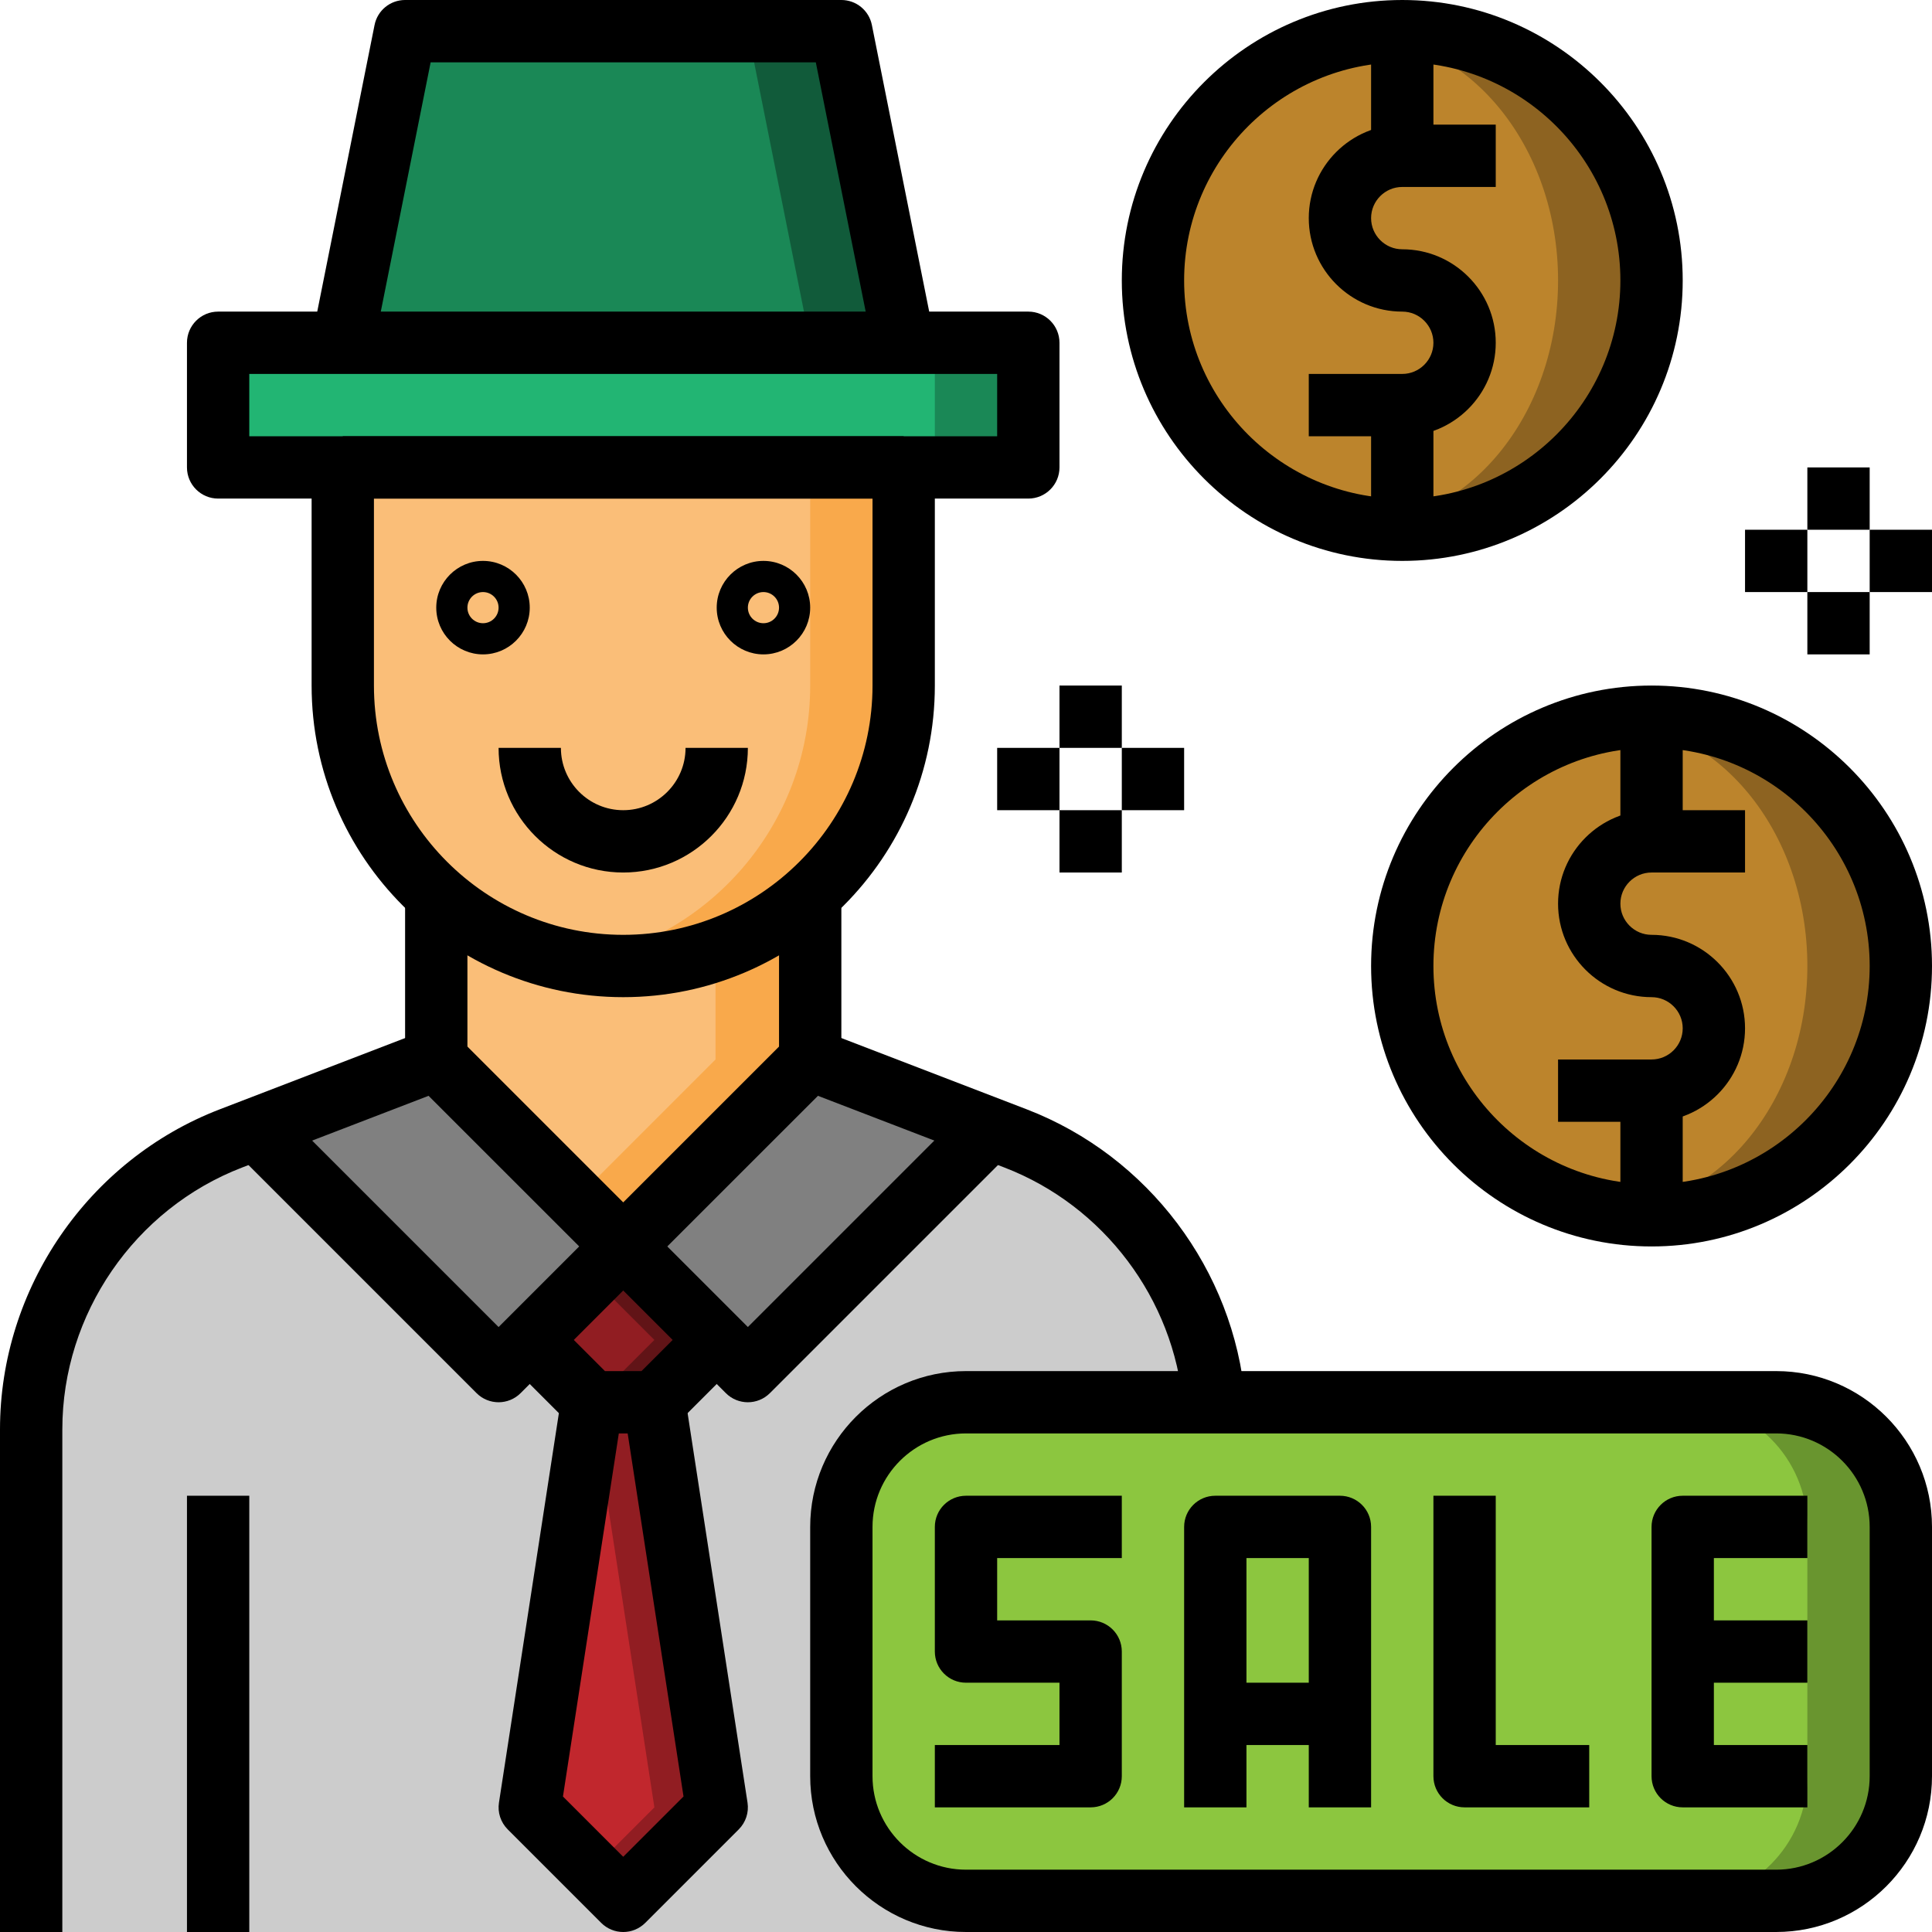
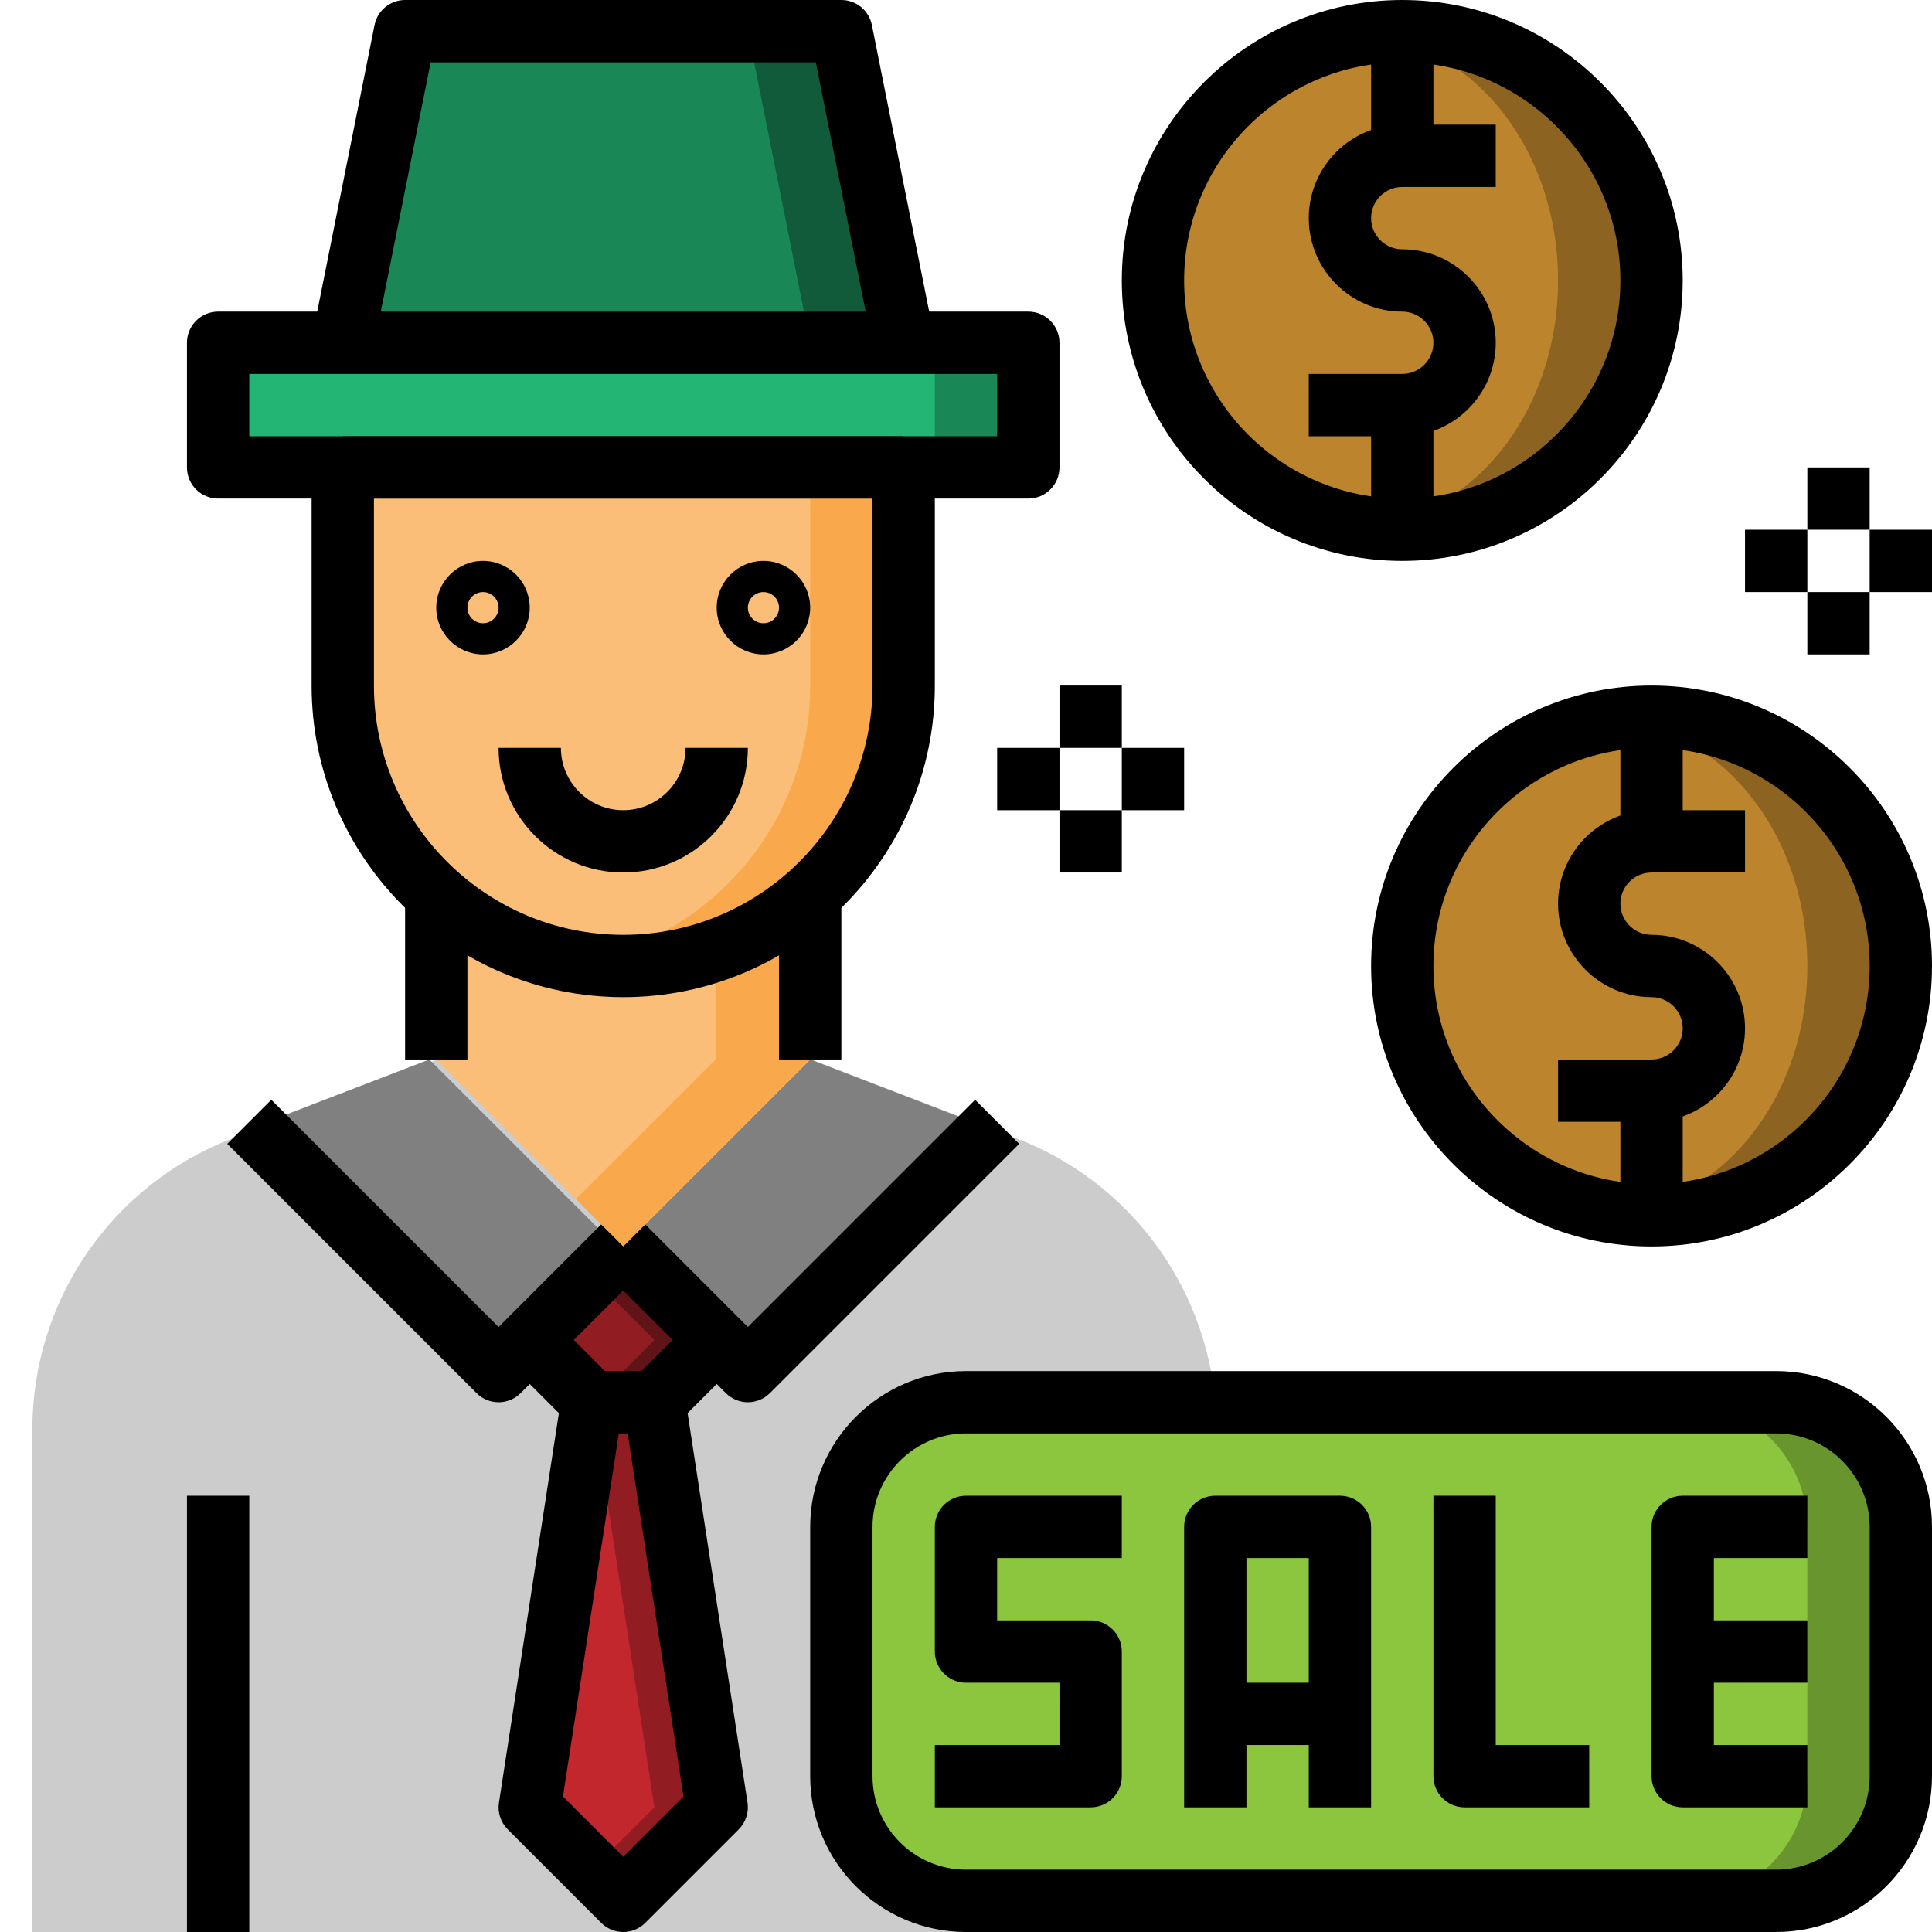
<svg xmlns="http://www.w3.org/2000/svg" height="496pt" viewBox="0 0 496 496" width="496pt">
  <path d="m8.305 496v-129.055c0-33.105 20.383-62.785 51.281-74.664l52.719-20.281 48 48 48-48 52.719 20.281c28.711 11.039 48.352 37.461 50.977 67.719v136h-304zm0 0" fill="#ccc" />
  <path d="m456 488h-208c-17.672 0-32-14.328-32-32v-64c0-17.672 14.328-32 32-32h208c17.672 0 32 14.328 32 32v64c0 17.672-14.328 32-32 32zm0 0" fill="#69952f" />
  <path d="m464 456v-64c0-17.672-14.328-32-32-32h-184c-17.672 0-32 14.328-32 32v64c0 17.672 14.328 32 32 32h184c17.672 0 32-14.328 32-32zm0 0" fill="#8cc63f" />
  <path d="m158.223 320-32 32-62.223-62.223 46.223-17.777zm0 0" fill="#808080" />
  <path d="m160 320 32 32 62.223-62.223-46.223-17.777zm0 0" fill="#808080" />
  <path d="m184 344-16 16h-16l-16-16 24-24zm0 0" fill="#611417" />
  <path d="m136 344 15.996-16 16 16-16 15.996zm0 0" fill="#911d22" />
  <path d="m168 360 16 104-24 24-24-24 16-104" fill="#911d22" />
  <path d="m152 480 16-16-16-104-16 104zm0 0" fill="#c1272d" />
  <path d="m208 216v56l-48 48-48-48v-56zm0 0" fill="#f9a94b" />
  <path d="m147.848 307.848 35.848-35.848v-56h-71.695v56zm0 0" fill="#fabe78" />
  <path d="m232 120v56c0 39.77-32.23 72-72 72s-72-32.23-72-72v-56" fill="#f9a94b" />
  <path d="m148 246.922c34.039-5.723 60-35.258 60-70.922v-56h-120v56c0 35.664 25.961 65.199 60 70.922zm0 0" fill="#fabe78" />
  <path d="m56 88h208v32h-208zm0 0" fill="#1a8856" />
  <path d="m56 88h184v32h-184zm0 0" fill="#22b573" />
  <path d="m88 88 16-80h112l16 80" fill="#115b3a" />
  <path d="m104 8-16 80h120l-16-80zm0 0" fill="#1a8856" />
  <path d="m424 72c0 35.348-28.652 64-64 64s-64-28.652-64-64 28.652-64 64-64 64 28.652 64 64zm0 0" fill="#8d6321" />
  <path d="m400 72c0-34.707-23.281-62.84-52-62.84s-52 28.133-52 62.84 23.281 62.84 52 62.84 52-28.133 52-62.84zm0 0" fill="#bc842c" />
  <path d="m488 248c0 35.348-28.652 64-64 64s-64-28.652-64-64 28.652-64 64-64 64 28.652 64 64zm0 0" fill="#8d6321" />
  <path d="m464 248c0-34.707-23.281-62.84-52-62.84s-52 28.133-52 62.84 23.281 62.84 52 62.84 52-28.133 52-62.84zm0 0" fill="#bc842c" />
  <path d="m88 112h144v16h-144zm0 0" />
  <path d="m160 256c-44.113 0-80-35.887-80-80v-56h16v56c0 35.289 28.711 64 64 64s64-28.711 64-64v-56h16v56c0 44.113-35.887 80-80 80zm0 0" />
-   <path d="m16 496h-16v-129.055c0-36.16 22.664-69.168 56.406-82.145l52.723-20.273c2.949-1.137 6.285-.43 8.527 1.816l42.344 42.344 42.344-42.344c2.242-2.238 5.578-2.945 8.527-1.816l52.723 20.273c31.176 11.992 53.191 41.238 56.078 74.496l-15.938 1.391c-2.359-27.215-20.367-51.145-45.879-60.953l-47.863-18.406-44.328 44.32c-3.129 3.129-8.184 3.129-11.312 0l-44.328-44.32-47.863 18.406c-27.617 10.625-46.16 37.633-46.16 67.211zm0 0" />
  <path d="m128 360c-2.047 0-4.098-.785-5.656-2.344l-64-64 11.312-11.312 58.344 58.344 26.344-26.344 11.312 11.312-32 32c-1.559 1.559-3.609 2.344-5.656 2.344zm0 0" />
  <path d="m192 360c-2.047 0-4.098-.785-5.656-2.344l-32-32 11.312-11.312 26.344 26.344 58.344-58.344 11.312 11.312-64 64c-1.559 1.559-3.609 2.344-5.656 2.344zm0 0" />
  <path d="m168 368h-16c-2.121 0-4.16-.84-5.656-2.344l-16-16 11.312-11.312 13.656 13.656h9.375l13.656-13.656 11.312 11.312-16 16c-1.496 1.504-3.535 2.344-5.656 2.344zm0 0" />
  <path d="m160 496c-2.047 0-4.098-.785-5.656-2.344l-24-24c-1.801-1.809-2.641-4.352-2.246-6.871l16-104 15.812 2.438-15.383 99.992 15.473 15.473 15.48-15.48-15.383-99.992 15.812-2.438 16 104c.387 2.52-.445 5.07-2.246 6.871l-24 24c-1.566 1.566-3.617 2.352-5.664 2.352zm0 0" />
  <path d="m48 384h16v112h-16zm0 0" />
  <path d="m264 128h-208c-4.414 0-8-3.586-8-8v-32c0-4.414 3.586-8 8-8h208c4.414 0 8 3.586 8 8v32c0 4.414-3.586 8-8 8zm-200-16h192v-16h-192zm0 0" />
  <path d="m224.16 89.566-14.719-73.566h-98.883l-14.711 73.566-15.688-3.141 16-80c.742-3.738 4.023-6.426 7.84-6.426h112c3.816 0 7.098 2.688 7.84 6.434l16 80zm0 0" />
  <path d="m104 232h16v40h-16zm0 0" />
  <path d="m200 232h16v40h-16zm0 0" />
  <path d="m160 224c-17.648 0-32-14.352-32-32h16c0 8.824 7.176 16 16 16s16-7.176 16-16h16c0 17.648-14.352 32-32 32zm0 0" />
  <path d="m124 168c-6.617 0-12-5.383-12-12s5.383-12 12-12 12 5.383 12 12-5.383 12-12 12zm0-16c-2.207 0-4 1.793-4 4s1.793 4 4 4 4-1.793 4-4-1.793-4-4-4zm0 0" />
  <path d="m196 168c-6.617 0-12-5.383-12-12s5.383-12 12-12 12 5.383 12 12-5.383 12-12 12zm0-16c-2.207 0-4 1.793-4 4s1.793 4 4 4 4-1.793 4-4-1.793-4-4-4zm0 0" />
  <path d="m280 464h-40v-16h32v-16h-24c-4.414 0-8-3.574-8-8v-32c0-4.426 3.586-8 8-8h40v16h-32v16h24c4.414 0 8 3.574 8 8v32c0 4.426-3.586 8-8 8zm0 0" />
  <path d="m352 464h-16v-64h-16v64h-16v-72c0-4.426 3.586-8 8-8h32c4.414 0 8 3.574 8 8zm0 0" />
  <path d="m312 432h32v16h-32zm0 0" />
  <path d="m408 464h-32c-4.414 0-8-3.574-8-8v-72h16v64h24zm0 0" />
  <path d="m464 464h-32c-4.414 0-8-3.574-8-8v-64c0-4.426 3.586-8 8-8h32v16h-24v48h24zm0 0" />
  <path d="m432 416h32v16h-32zm0 0" />
  <path d="m456 496h-208c-22.055 0-40-17.945-40-40v-64c0-22.055 17.945-40 40-40h208c22.055 0 40 17.945 40 40v64c0 22.055-17.945 40-40 40zm-208-128c-13.23 0-24 10.77-24 24v64c0 13.23 10.77 24 24 24h208c13.23 0 24-10.77 24-24v-64c0-13.23-10.77-24-24-24zm0 0" />
  <path d="m360 112h-24v-16h24c4.406 0 8-3.594 8-8s-3.594-8-8-8c-13.23 0-24-10.77-24-24s10.77-24 24-24h24v16h-24c-4.406 0-8 3.594-8 8s3.594 8 8 8c13.23 0 24 10.77 24 24s-10.77 24-24 24zm0 0" />
  <path d="m352 8h16v32h-16zm0 0" />
  <path d="m360 144c-39.695 0-72-32.305-72-72s32.305-72 72-72 72 32.305 72 72-32.305 72-72 72zm0-128c-30.879 0-56 25.121-56 56s25.121 56 56 56 56-25.121 56-56-25.121-56-56-56zm0 0" />
  <path d="m352 104h16v32h-16zm0 0" />
  <path d="m424 288h-24v-16h24c4.406 0 8-3.586 8-8s-3.594-8-8-8c-13.23 0-24-10.77-24-24s10.77-24 24-24h24v16h-24c-4.406 0-8 3.594-8 8s3.594 8 8 8c13.23 0 24 10.77 24 24s-10.77 24-24 24zm0 0" />
  <path d="m416 184h16v32h-16zm0 0" />
  <path d="m424 320c-39.695 0-72-32.297-72-72 0-39.695 32.305-72 72-72s72 32.305 72 72c0 39.703-32.305 72-72 72zm0-128c-30.879 0-56 25.121-56 56 0 30.871 25.121 56 56 56s56-25.129 56-56c0-30.879-25.121-56-56-56zm0 0" />
  <path d="m416 280h16v32h-16zm0 0" />
  <path d="m272 176h16v16h-16zm0 0" />
  <path d="m256 192h16v16h-16zm0 0" />
  <path d="m288 192h16v16h-16zm0 0" />
  <path d="m272 208h16v16h-16zm0 0" />
  <path d="m464 120h16v16h-16zm0 0" />
  <path d="m448 136h16v16h-16zm0 0" />
  <path d="m480 136h16v16h-16zm0 0" />
  <path d="m464 152h16v16h-16zm0 0" />
</svg>